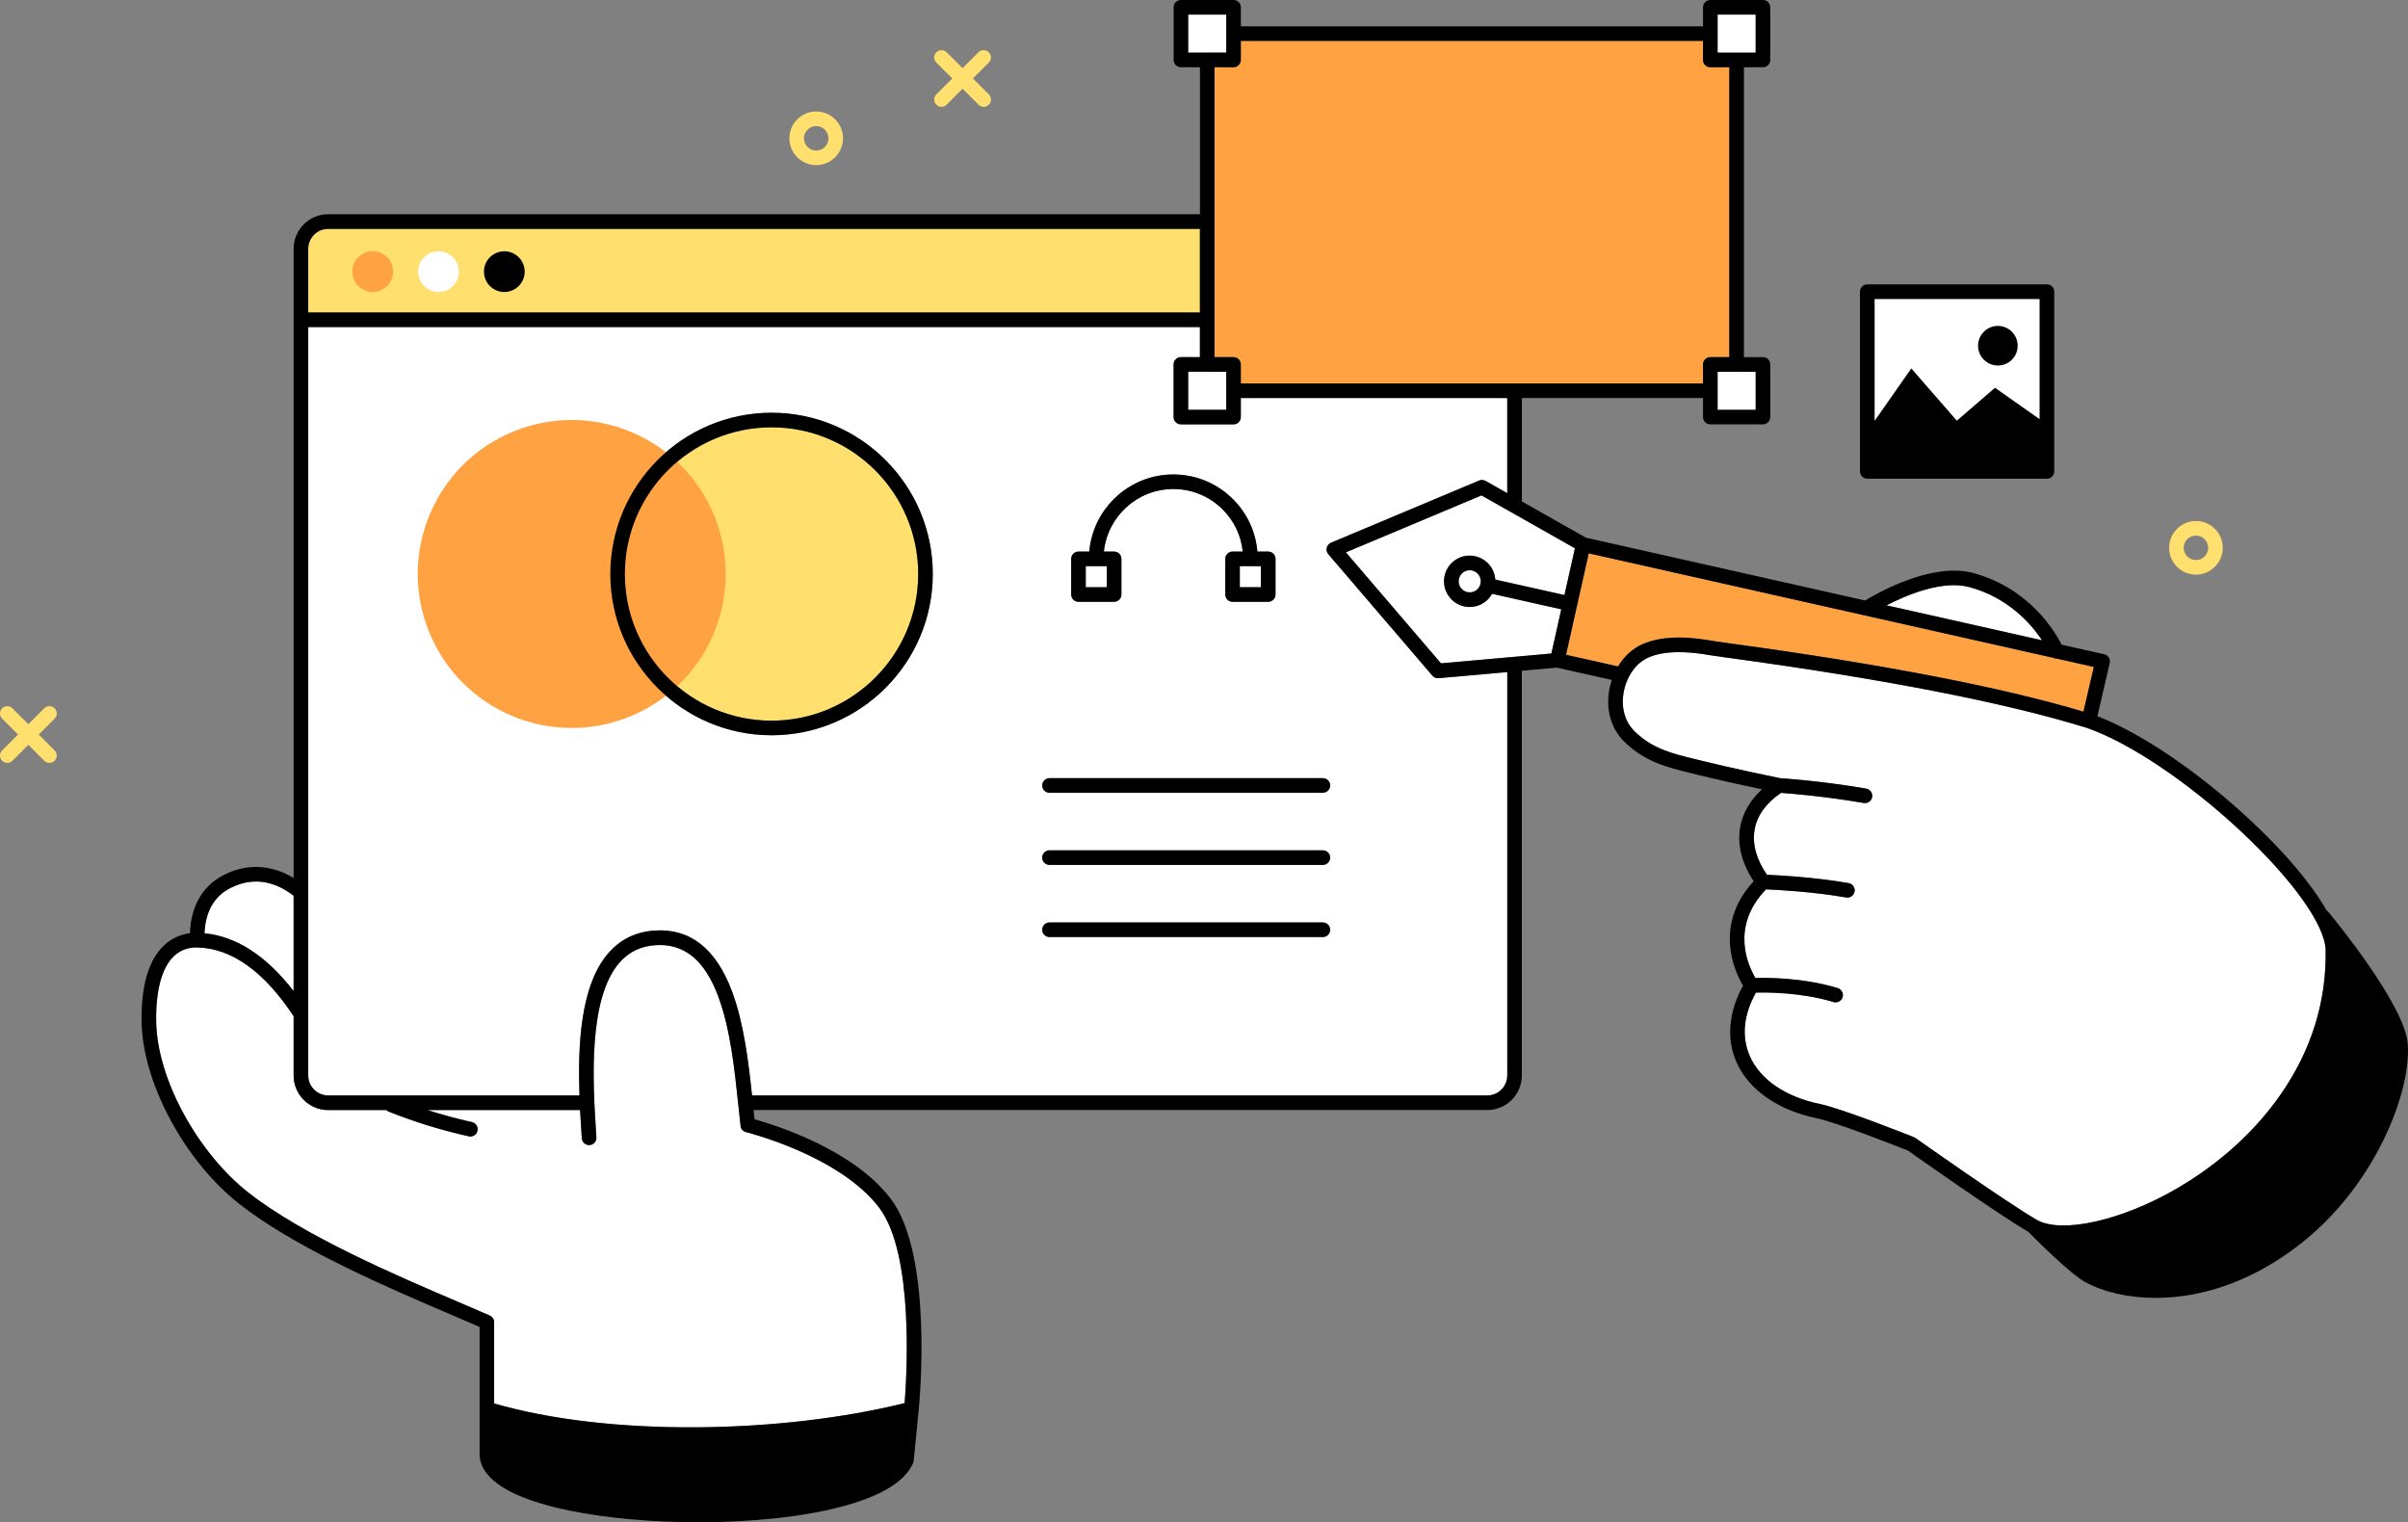
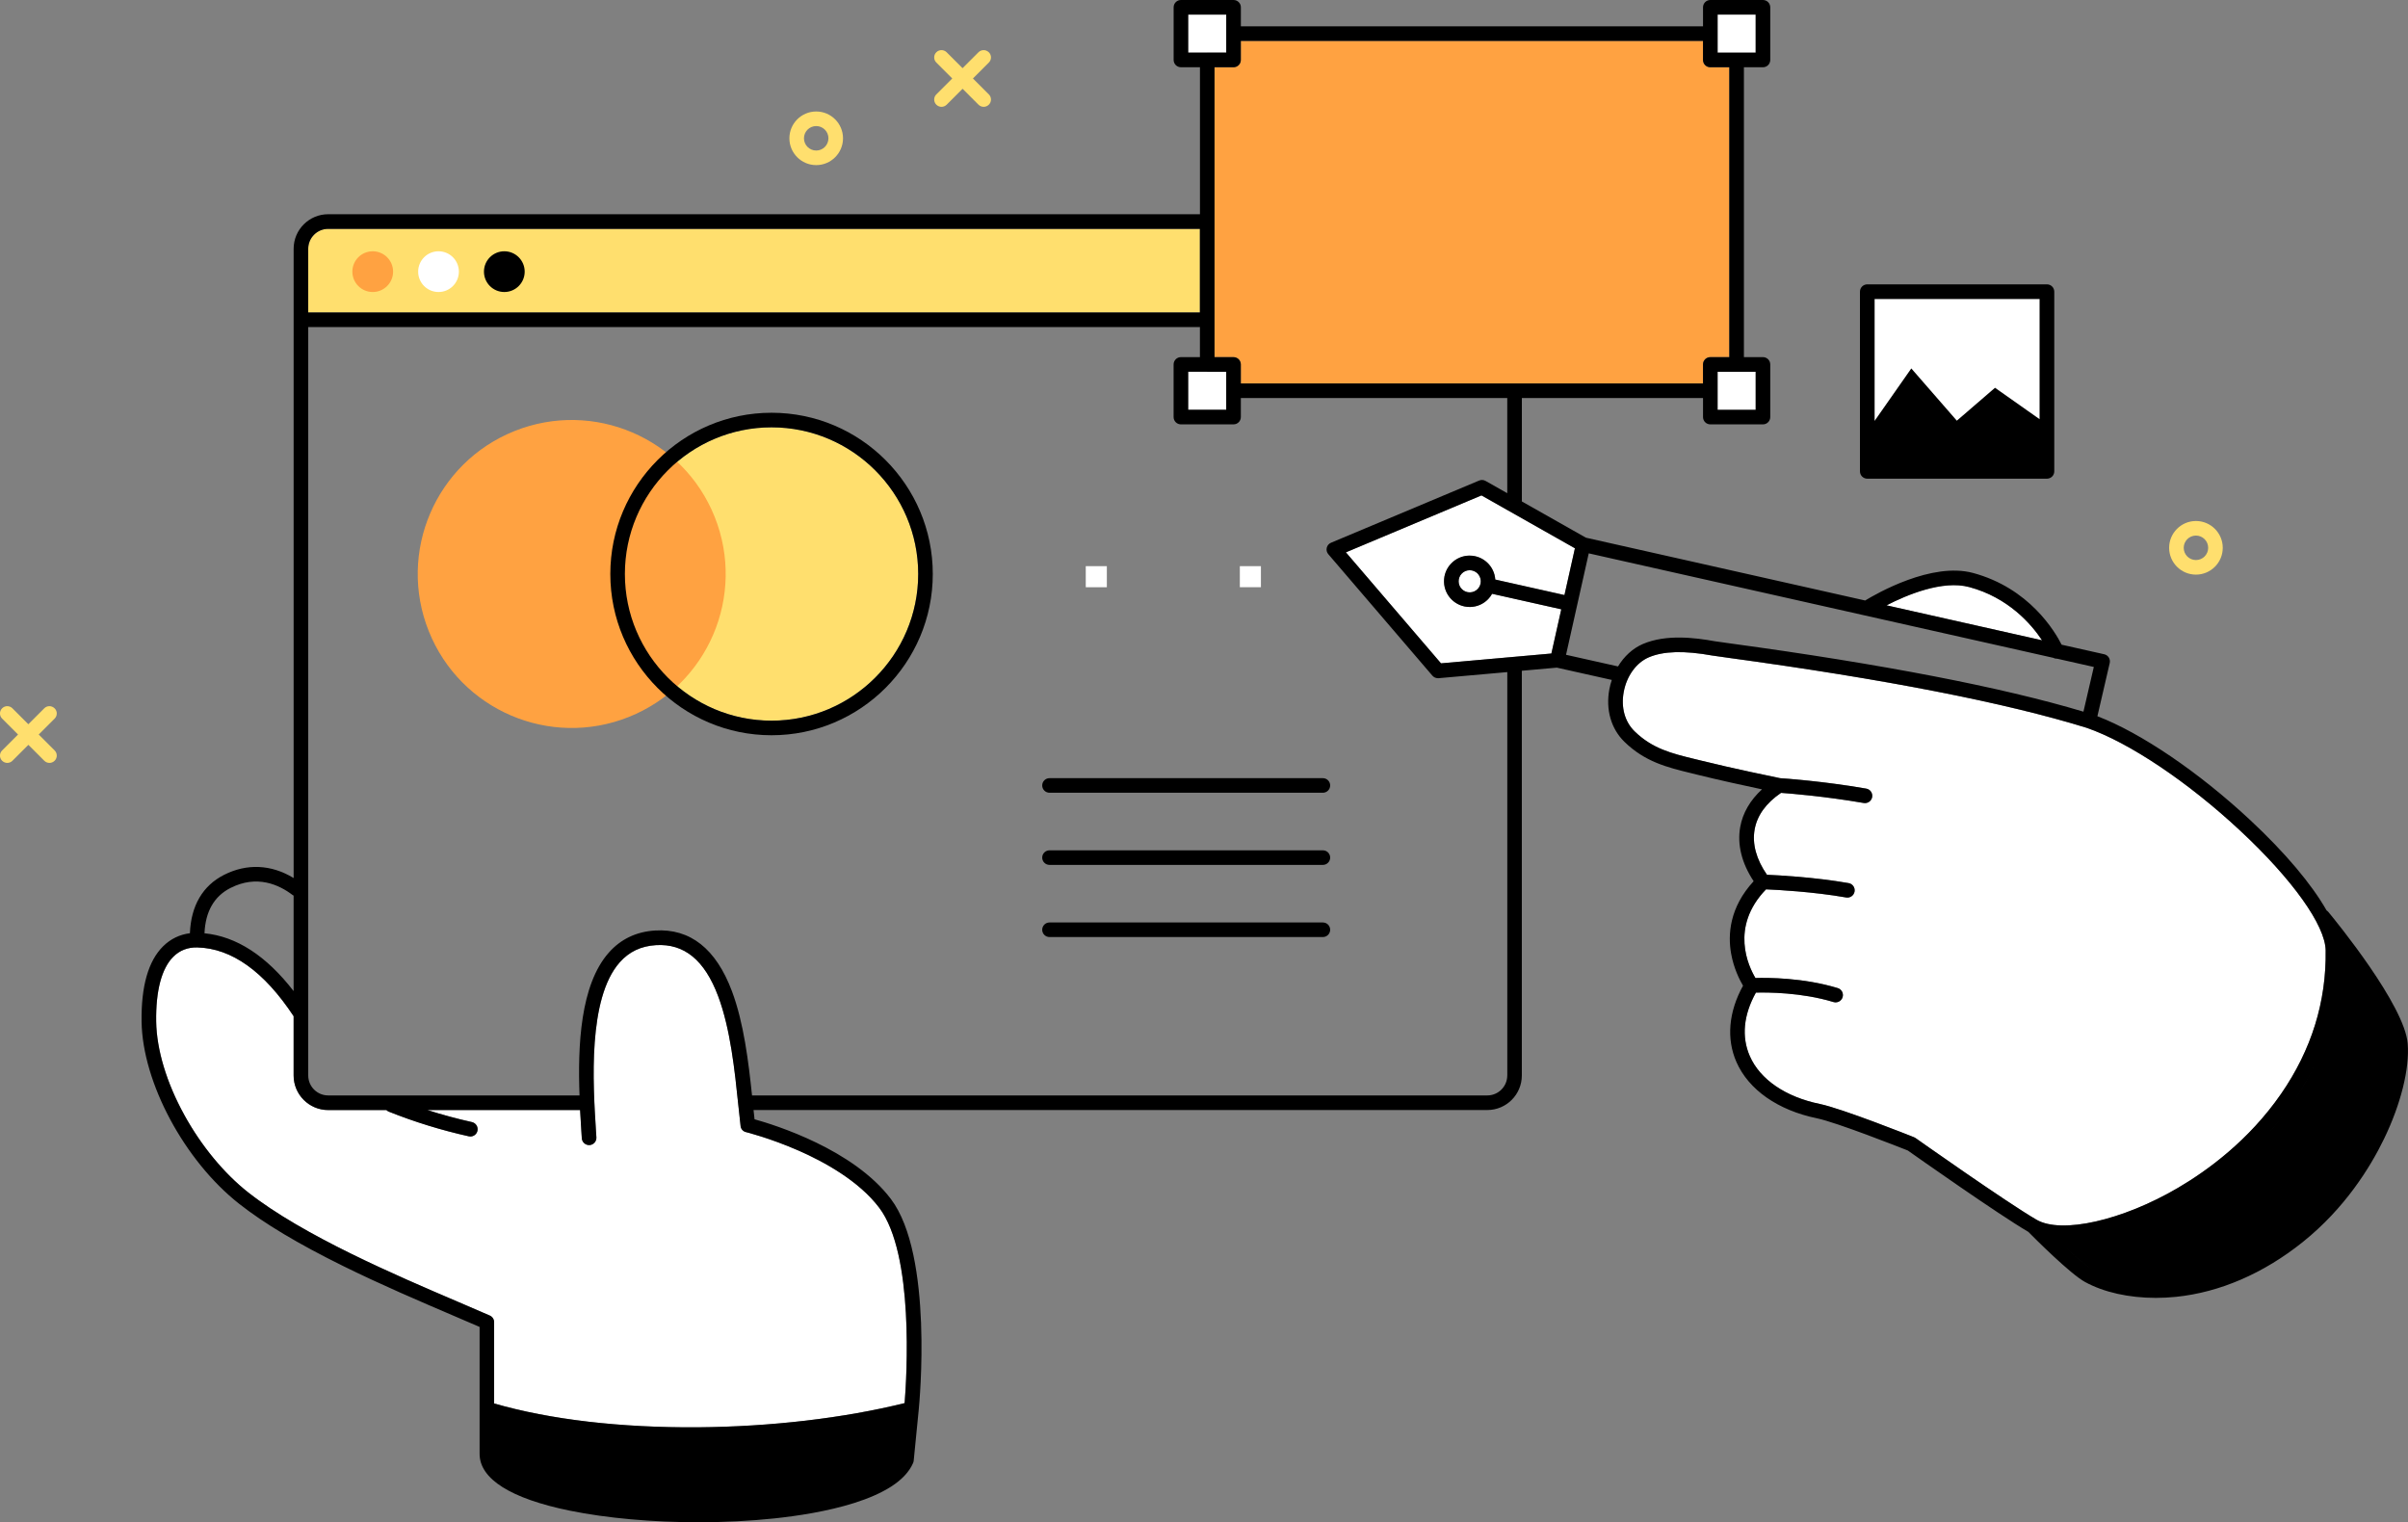
<svg xmlns="http://www.w3.org/2000/svg" id="_圖層_2" data-name="圖層 2" viewBox="0 0 773.32 488.81">
  <rect x="0" y="0" width="773.32" height="488.81" fill="#808080" stroke="none" />
  <defs>
    <style>
      .cls-1 {
        fill: #fff;
      }

      .cls-2 {
        fill: #ffdf6e;
      }

      .cls-3 {
        fill: #ffa241;
      }
    </style>
  </defs>
  <g id="Layer_1" data-name="Layer 1">
    <g>
      <rect class="cls-1" x="348.69" y="181.8" width="6.77" height="6.77" />
      <path class="cls-1" d="M471.92,183.1c-.95.02-1.84.41-2.49,1.09-.66.69-1.01,1.59-.99,2.54.02.95.41,1.84,1.09,2.49.69.66,1.58,1.01,2.54.99.95-.02,1.84-.41,2.49-1.09.66-.69,1.01-1.59.99-2.54-.04-1.94-1.63-3.49-3.56-3.49-.02,0-.05,0-.07,0Z" />
      <path class="cls-1" d="M432.23,177.36l30.54,35.64,35.45-3.15,3.18-14.2-22.22-4.98c-.34.61-.75,1.18-1.25,1.7-1.53,1.59-3.58,2.49-5.78,2.53-.05,0-.11,0-.17,0-4.47,0-8.15-3.59-8.24-8.08-.04-2.2.77-4.29,2.3-5.88,1.53-1.59,3.58-2.49,5.78-2.53.05,0,.11,0,.17,0,4.34,0,7.92,3.38,8.21,7.68l22.22,4.98,3.36-15.02-30.01-16.98-43.54,18.28Z" />
      <path class="cls-2" d="M385.35,73.49H105.39c-3.53,0-6.4,2.87-6.4,6.4v20.46h286.36v-26.86Z" />
      <path class="cls-1" d="M557.71,119.37s-.01,0-.02,0h-6.09v12.23h12.23v-12.23h-6.09s-.01,0-.02,0Z" />
-       <path class="cls-3" d="M519.63,213.99c1.98-3.26,4.76-5.82,8-7.21,7.43-3.18,16.73-2.03,23.08-.88.52.09,2.38.35,4.95.7,49,6.68,87.13,14.05,113.43,21.92l3.33-14.36c-3.66-.82-7.61-1.71-11.78-2.65-.05,0-.1,0-.15,0-.4,0-.78-.11-1.12-.29-51.01-11.47-134.34-30.21-149.15-33.54l-3.74,16.7s0,0,0,0c0,0,0,0,0,0l-3.55,15.86,16.7,3.74Z" />
      <path class="cls-1" d="M381.58,131.6h12.23v-6.11s0,0,0,0,0,0,0,0v-6.11h-6.09s-.01,0-.02,0-.01,0-.02,0h-6.09v12.23Z" />
      <path class="cls-1" d="M387.69,16.91s.03,0,.04,0h6.07v-6.11s0,0,0,0,0,0,0,0v-6.1h-12.23v12.23h6.07s.03,0,.04,0Z" />
      <path class="cls-1" d="M557.71,16.91s.03,0,.04,0h6.07V4.69h-12.23v12.23h6.07s.03,0,.04,0Z" />
      <path class="cls-3" d="M390.03,114.68h6.11c1.29,0,2.34,1.05,2.34,2.34v6.11h148.42v-6.11c0-1.29,1.05-2.34,2.34-2.34h6.11V21.6h-6.11c-1.29,0-2.34-1.05-2.34-2.34v-6.12h-148.42v6.12c0,1.29-1.05,2.34-2.34,2.34h-6.11v93.08Z" />
      <path class="cls-1" d="M632.43,188.52c-8.58-2.32-20.08,2.53-26.57,5.86,17.47,3.93,34.89,7.85,49.94,11.23-3.5-5.26-10.84-13.71-23.37-17.09Z" />
      <path class="cls-1" d="M555.04,211.24c-2.83-.39-4.54-.62-5.15-.73-9.02-1.63-15.69-1.44-20.4.58-4,1.72-7.08,5.97-8.04,11.11-.93,4.98.35,9.59,3.5,12.66,5.72,5.58,11.96,7.1,19.19,8.86.72.18,1.44.35,2.18.53,9.84,2.45,23.76,5.32,25.34,5.64,1.57.1,13.7.95,27.67,3.35,1.27.22,2.13,1.43,1.91,2.71-.22,1.28-1.43,2.13-2.71,1.91-12.56-2.16-23.6-3.04-26.55-3.25-4.82,3.28-7.67,7.23-8.48,11.75-.83,4.62.54,9.63,3.96,14.55,3.67.15,15.33.76,26.23,2.68,1.27.22,2.13,1.44,1.9,2.71-.22,1.27-1.44,2.13-2.71,1.9-10.59-1.86-22.28-2.47-25.72-2.61-11.7,12.1-5.59,24.8-3.4,28.47,3.91-.12,15.41-.12,26.43,3.24,1.24.38,1.94,1.69,1.56,2.92-.38,1.24-1.69,1.93-2.92,1.56-10.25-3.12-21.29-3.13-24.92-3.03-3.99,7.17-4.67,14.21-1.95,20.4,3.29,7.5,11.48,13.1,22.48,15.36,7.11,1.46,29.3,10.3,30.24,10.68.17.07.33.16.48.26.29.21,29.25,20.66,38.87,26.24,8.02,4.65,27.55.25,45.43-10.24,9.38-5.5,22.74-15.2,33.09-30.16,9.76-14.12,14.59-29.63,14.33-46.1-.13-8.04-10.62-22.75-27.39-38.39-16.84-15.71-35.76-28.38-49.39-33.08-26.11-8.07-64.82-15.63-115.05-22.47Z" />
      <rect class="cls-1" x="602" y="95.99" width="53.04" height="53.04" />
      <path class="cls-1" d="M59.16,357.99c5.48,9.95,12.77,18.79,20.51,24.88,17.68,13.91,47.59,26.69,67.38,35.15,3.71,1.58,7.21,3.08,10.23,4.41.85.37,1.4,1.22,1.4,2.14v26.1c18.07,5.2,40.65,7.83,65.46,7.65,23.38-.18,46.87-2.93,66.37-7.77.68-8.5,3.11-47.82-8.15-62.72-6.55-8.67-17.76-14.8-26.01-18.41-9.07-3.97-16.67-5.86-16.74-5.88,0,0,0,0,0,0-.07-.02-.14-.04-.21-.06,0,0-.01,0-.02,0-.07-.02-.13-.05-.19-.08,0,0-.02,0-.03-.01-.06-.03-.11-.06-.17-.09-.01,0-.02-.01-.04-.02-.05-.03-.1-.07-.15-.1-.01,0-.03-.02-.04-.03-.05-.04-.09-.07-.14-.11-.01-.01-.03-.02-.04-.03-.04-.04-.09-.08-.13-.13,0-.01-.02-.02-.03-.03-.04-.05-.08-.09-.12-.14,0-.01-.02-.02-.02-.03-.04-.05-.07-.1-.1-.15,0-.01-.01-.02-.02-.03-.03-.05-.06-.1-.08-.15,0-.02-.02-.03-.02-.05-.02-.05-.04-.09-.06-.14,0-.02-.02-.05-.03-.07-.01-.04-.03-.08-.04-.13-.01-.03-.02-.07-.03-.1,0-.04-.02-.07-.02-.11,0-.04-.02-.08-.02-.13,0-.01,0-.03,0-.04-.25-2.1-.49-4.39-.74-6.82-1.12-10.84-2.52-24.33-6.45-34.83-4.35-11.61-10.89-16.98-19.99-16.43-4.81.29-8.62,2.11-11.65,5.54-10.28,11.64-8.56,39.08-7.63,53.82.05.82.1,1.61.15,2.37.08,1.29-.91,2.4-2.2,2.48-.05,0-.1,0-.14,0-1.23,0-2.26-.96-2.34-2.2-.05-.75-.09-1.54-.15-2.36-.13-2.07-.27-4.32-.4-6.69-.06,0-.12,0-.19,0h-48.82c4.66,1.49,9.43,2.79,14.27,3.86,1.26.28,2.06,1.53,1.78,2.8-.24,1.09-1.21,1.83-2.28,1.83-.17,0-.34-.02-.51-.06-8.85-1.97-17.48-4.63-25.66-7.91-.31-.12-.57-.3-.79-.52h-18.72c-6.11,0-11.09-4.97-11.09-11.09v-19.05c-9.5-14.37-19.9-21.8-30.94-22.08-3.04-.07-5.62.92-7.68,2.97-3.76,3.73-5.67,10.93-5.52,20.83.14,9.01,3.34,19.65,9.02,29.96Z" />
-       <path class="cls-1" d="M94.3,318.25v-30.65c-.11-.06-.23-.12-.33-.2-4.45-3.38-11.51-6.52-19.92-2.27-5.25,2.66-8.06,7.56-8.36,14.56,10.26,1,19.86,7.23,28.62,18.56Z" />
-       <path class="cls-1" d="M105.39,351.76h80.72c-.58-15.88.21-35.45,9.4-45.85,3.84-4.35,8.85-6.74,14.88-7.11,11.26-.7,19.57,5.86,24.66,19.46,3.84,10.25,5.35,22.87,6.46,33.5h236.13c3.53,0,6.41-2.87,6.41-6.4v-129.55l-22.07,1.96c-.07,0-.14,0-.21,0-.68,0-1.33-.3-1.78-.82l-33.42-39c-.49-.57-.67-1.34-.5-2.06.17-.73.68-1.33,1.37-1.62l47.57-19.97c.67-.28,1.43-.24,2.06.12l6.97,3.94v-30.55h-85.56v6.11c0,1.29-1.05,2.34-2.34,2.34h-16.91c-1.29,0-2.34-1.05-2.34-2.34v-16.91c0-1.29,1.05-2.34,2.34-2.34h6.11v-9.65H98.98v240.33c0,3.53,2.87,6.4,6.4,6.4ZM344,179.45c0-1.29,1.05-2.34,2.34-2.34h3.47c1.19-13.85,12.83-24.76,26.99-24.76,7.25,0,14.06,2.82,19.18,7.95,4.56,4.56,7.28,10.46,7.81,16.81h3.49c1.29,0,2.34,1.05,2.34,2.34v11.45c0,1.29-1.05,2.34-2.34,2.34h-11.45c-1.29,0-2.34-1.05-2.34-2.34v-11.45c0-1.29,1.05-2.34,2.34-2.34h3.26c-.52-5.1-2.75-9.82-6.42-13.5-4.24-4.24-9.87-6.58-15.87-6.58-11.57,0-21.12,8.81-22.29,20.08h3.28c1.29,0,2.34,1.05,2.34,2.34v11.45c0,1.29-1.05,2.34-2.34,2.34h-11.45c-1.29,0-2.34-1.05-2.34-2.34v-11.45ZM337.04,249.88h87.8c1.29,0,2.34,1.05,2.34,2.34s-1.05,2.34-2.34,2.34h-87.8c-1.29,0-2.34-1.05-2.34-2.34s1.05-2.34,2.34-2.34ZM337.04,273.05h87.8c1.29,0,2.34,1.05,2.34,2.34s-1.05,2.34-2.34,2.34h-87.8c-1.29,0-2.34-1.05-2.34-2.34s1.05-2.34,2.34-2.34ZM337.04,296.22h87.8c1.29,0,2.34,1.05,2.34,2.34s-1.05,2.34-2.34,2.34h-87.8c-1.29,0-2.34-1.05-2.34-2.34s1.05-2.34,2.34-2.34ZM247.78,132.54c28.55,0,51.78,23.23,51.78,51.78s-23.23,51.78-51.78,51.78-51.78-23.23-51.78-51.78,23.23-51.78,51.78-51.78Z" />
      <path class="cls-2" d="M247.78,231.42c25.97,0,47.1-21.13,47.1-47.1s-21.13-47.1-47.1-47.1-47.1,21.13-47.1,47.1,21.13,47.1,47.1,47.1Z" />
      <polygon class="cls-1" points="398.17 188.56 404.94 188.56 404.94 181.8 401.55 181.8 401.55 181.8 398.17 181.8 398.17 188.56" />
      <circle class="cls-3" cx="119.7" cy="87.23" r="6.54" />
      <circle class="cls-1" cx="140.83" cy="87.23" r="6.54" />
      <circle cx="161.96" cy="87.23" r="6.54" />
-       <path d="M647.97,111.02c0,3.51-2.85,6.36-6.36,6.36s-6.36-2.85-6.36-6.36,2.85-6.36,6.36-6.36,6.36,2.85,6.36,6.36Z" />
      <circle class="cls-3" cx="183.6" cy="184.32" r="49.44" transform="translate(-55.3 81.32) rotate(-21.79)" />
      <path class="cls-2" d="M262.12,35.8c-4.75,0-8.61,3.86-8.61,8.61s3.86,8.61,8.61,8.61,8.61-3.86,8.61-8.61-3.86-8.61-8.61-8.61ZM262.12,48.34c-2.16,0-3.93-1.76-3.93-3.93s1.76-3.93,3.93-3.93,3.93,1.76,3.93,3.93-1.76,3.93-3.93,3.93Z" />
      <path class="cls-2" d="M705.22,167.3c-4.75,0-8.61,3.86-8.61,8.61s3.86,8.61,8.61,8.61,8.61-3.86,8.61-8.61-3.86-8.61-8.61-8.61ZM705.22,179.84c-2.17,0-3.93-1.76-3.93-3.93s1.76-3.93,3.93-3.93,3.93,1.76,3.93,3.93-1.76,3.93-3.93,3.93Z" />
      <path class="cls-2" d="M317.54,16.78c-.91-.91-2.4-.91-3.31,0l-5.11,5.11-5.11-5.11c-.91-.91-2.4-.91-3.31,0-.92.91-.92,2.4,0,3.31l5.11,5.11-5.11,5.11c-.92.91-.92,2.4,0,3.31.46.46,1.06.69,1.66.69s1.2-.23,1.66-.69l5.11-5.11,5.11,5.11c.46.46,1.06.69,1.66.69s1.2-.23,1.66-.69c.92-.91.92-2.4,0-3.31l-5.11-5.11,5.11-5.11c.92-.91.92-2.4,0-3.31Z" />
      <path class="cls-2" d="M17.52,227.45c-.91-.92-2.4-.92-3.31,0l-5.11,5.11-5.11-5.11c-.91-.92-2.4-.92-3.31,0-.92.91-.92,2.4,0,3.31l5.11,5.11-5.11,5.11c-.92.91-.92,2.4,0,3.31.46.46,1.06.69,1.66.69s1.2-.23,1.66-.69l5.11-5.11,5.11,5.11c.46.46,1.06.69,1.66.69s1.2-.23,1.66-.69c.92-.91.92-2.4,0-3.31l-5.11-5.11,5.11-5.11c.92-.91.92-2.4,0-3.31Z" />
      <path d="M247.78,132.54c-28.55,0-51.78,23.23-51.78,51.78s23.23,51.78,51.78,51.78,51.78-23.23,51.78-51.78-23.23-51.78-51.78-51.78ZM247.78,231.42c-25.97,0-47.1-21.13-47.1-47.1s21.13-47.1,47.1-47.1,47.1,21.13,47.1,47.1-21.13,47.1-47.1,47.1Z" />
-       <path d="M346.35,193.25h11.45c1.29,0,2.34-1.05,2.34-2.34v-11.45c0-1.29-1.05-2.34-2.34-2.34h-3.28c1.17-11.26,10.72-20.08,22.29-20.08,6,0,11.63,2.34,15.87,6.58,3.67,3.68,5.9,8.4,6.42,13.5h-3.26c-1.29,0-2.34,1.05-2.34,2.34v11.45c0,1.29,1.05,2.34,2.34,2.34h11.45c1.29,0,2.34-1.05,2.34-2.34v-11.45c0-1.29-1.05-2.34-2.34-2.34h-3.49c-.53-6.35-3.25-12.25-7.81-16.81-5.12-5.13-11.93-7.95-19.18-7.95-14.15,0-25.8,10.91-26.99,24.76h-3.47c-1.29,0-2.34,1.05-2.34,2.34v11.45c0,1.29,1.05,2.34,2.34,2.34ZM401.55,181.8h3.38v6.77h-6.77v-6.77h3.38ZM348.69,181.8h6.77v6.77h-6.77v-6.77Z" />
      <path d="M657.38,91.31h-57.72c-1.29,0-2.34,1.05-2.34,2.34v57.72c0,1.29,1.05,2.34,2.34,2.34h57.72c1.29,0,2.34-1.05,2.34-2.34v-57.72c0-1.29-1.05-2.34-2.34-2.34ZM655.04,95.99v38.64c-4.59-3.25-14.35-10.11-14.35-10.11l-12.26,10.57-14.62-16.78-11.8,16.86v-39.17h53.04Z" />
      <path d="M773.23,335.17c-.97-12.38-23-39.32-25.51-42.35-.16-.19-.35-.34-.55-.47-4.76-8.37-13.21-18.46-24.5-28.99-16.51-15.4-35.09-28-49.1-33.37l3.96-17.08c.14-.61.03-1.25-.3-1.78-.33-.53-.86-.9-1.47-1.04-4.18-.94-8.77-1.97-13.68-3.07-2.15-4.27-10.38-18.16-28.43-23.03-13.28-3.59-31,6.61-34.66,8.84-43.56-9.8-85.53-19.24-89.68-20.17l-20.57-11.64v-33.2h58.18v6.11c0,1.29,1.05,2.34,2.34,2.34h16.91c1.29,0,2.34-1.05,2.34-2.34v-16.91c0-1.29-1.05-2.34-2.34-2.34h-6.12V21.6h6.12c1.29,0,2.34-1.05,2.34-2.34V2.34c0-1.29-1.05-2.34-2.34-2.34h-16.91c-1.29,0-2.34,1.05-2.34,2.34v6.11h-148.42V2.34c0-1.29-1.05-2.34-2.34-2.34h-16.91c-1.29,0-2.34,1.05-2.34,2.34v16.91c0,1.29,1.05,2.34,2.34,2.34h6.11v47.2H105.39c-6.11,0-11.09,4.97-11.09,11.09v202.07c-7.15-4.36-15-4.75-22.37-1.01-6.84,3.47-10.6,9.92-10.94,18.73-3.29.42-6.23,1.84-8.61,4.2-4.76,4.71-7.08,12.86-6.91,24.23.29,19.51,13.76,44.63,31.32,58.45,8.05,6.34,18.99,12.88,33.43,20,12.24,6.04,24.87,11.43,35.01,15.77,3.14,1.34,6.12,2.62,8.79,3.78v40.76c0,8.06,10.02,14.37,28.97,18.24,11.98,2.44,26.6,3.72,41.27,3.72,8.26,0,16.54-.4,24.38-1.23,14.47-1.52,39.51-5.86,44.61-17.83.09-.22.15-.45.18-.69l1.62-16.42h0c.21-2.08,4.75-49.52-8.94-67.63-12.04-15.94-37.17-23.76-43.79-25.6-.11-.95-.21-1.95-.32-2.97h235.64c6.12,0,11.09-4.97,11.09-11.09v-129.97l11.24-1,17.65,3.95c-.32.97-.59,1.97-.78,2.99-1.22,6.54.55,12.69,4.83,16.87,6.64,6.47,13.78,8.21,21.35,10.06.71.17,1.43.35,2.15.53,6.74,1.68,15.35,3.55,20.69,4.68-3.79,3.47-6.18,7.57-6.99,12.06-1.02,5.67.48,11.66,4.31,17.44-7.82,8.48-8.3,17.23-7.24,23.22.84,4.75,2.73,8.46,3.83,10.33-4.63,8.39-5.4,17.04-2.12,24.51,3.91,8.91,13.32,15.49,25.83,18.07,6.32,1.3,26.67,9.34,29.2,10.34,2.93,2.07,29.04,20.47,38.72,26.14,2.1,2.13,13.42,13.46,18.19,16.08,6.08,3.33,14.13,5.11,22.73,5.11,2.14,0,4.31-.11,6.49-.33,14.07-1.44,28.15-7.53,40.73-17.61,13.57-10.88,21.68-24.02,26.09-33.13,5.39-11.12,8.23-22.53,7.6-30.52ZM751.55,305.33h0c.09,6.52-.58,12.89-1.98,19.1,1.41-6.21,2.07-12.58,1.98-19.1ZM660.7,398.12c.7.04,1.41.07,2.15.07-.74,0-1.45-.03-2.15-.07h0ZM701.82,385.48c-4.37,2.56-8.77,4.76-13.08,6.58,4.32-1.82,8.72-4.02,13.08-6.58,3.67-2.15,7.93-4.92,12.38-8.37-4.46,3.45-8.71,6.22-12.38,8.37ZM727.8,364.67c2.98-3.24,5.89-6.81,8.6-10.73,3.86-5.58,6.99-11.36,9.38-17.33-2.39,5.97-5.52,11.76-9.38,17.33-2.71,3.92-5.61,7.49-8.6,10.73ZM632.43,188.52c12.53,3.38,19.87,11.83,23.37,17.09-15.04-3.38-32.46-7.3-49.94-11.23,6.48-3.34,17.99-8.18,26.57-5.86ZM563.83,119.37v12.23h-12.23v-12.23h6.09s.01,0,.02,0c0,0,.01,0,.02,0h6.09ZM551.6,4.69h12.23v12.23h-6.07s-.03,0-.04,0-.03,0-.04,0h-6.07V4.69ZM398.49,19.26v-6.12h148.42v6.12c0,1.29,1.05,2.34,2.34,2.34h6.11v93.08h-6.11c-1.29,0-2.34,1.05-2.34,2.34v6.11h-148.42v-6.11c0-1.29-1.05-2.34-2.34-2.34h-6.11V21.6h6.11c1.29,0,2.34-1.05,2.34-2.34ZM381.58,16.91V4.69h12.23v6.1s0,0,0,0,0,0,0,0v6.11h-6.07s-.03,0-.04,0-.03,0-.04,0h-6.07ZM387.67,119.37s.01,0,.02,0c0,0,.01,0,.02,0h6.09v6.11s0,0,0,0,0,0,0,0v6.11h-12.23v-12.23h6.09ZM98.98,79.89c0-3.53,2.87-6.4,6.4-6.4h279.96v26.86H98.98v-20.46ZM74.04,285.13c8.41-4.26,15.47-1.12,19.92,2.27.11.08.22.14.33.2v30.65c-8.76-11.33-18.36-17.56-28.62-18.56.3-7,3.11-11.9,8.36-14.56ZM256.36,369.43c8.25,3.61,19.46,9.74,26.01,18.41,11.26,14.9,8.83,54.22,8.15,62.72-19.5,4.83-42.99,7.59-66.37,7.77-24.81.18-47.39-2.45-65.46-7.65v-26.1c0-.93-.55-1.77-1.4-2.14-3.02-1.33-6.52-2.83-10.23-4.41-19.79-8.46-49.7-21.24-67.38-35.15-7.74-6.09-15.03-14.93-20.51-24.88-5.68-10.3-8.88-20.94-9.02-29.96-.15-9.9,1.76-17.11,5.52-20.83,2.06-2.04,4.64-3.04,7.68-2.97,11.04.27,21.45,7.7,30.94,22.08v19.05c0,6.11,4.97,11.09,11.09,11.09h18.71c.22.22.48.4.79.52,8.18,3.28,16.82,5.94,25.66,7.91.17.04.34.06.51.06,1.07,0,2.04-.74,2.28-1.83.28-1.26-.52-2.51-1.78-2.8-4.84-1.08-9.6-2.37-14.27-3.86h48.82c.06,0,.13,0,.19,0,.12,2.37.27,4.62.4,6.69.05.82.1,1.61.15,2.36.08,1.24,1.11,2.2,2.34,2.2.05,0,.1,0,.14,0,1.29-.08,2.28-1.19,2.2-2.48-.05-.76-.1-1.55-.15-2.37-.93-14.74-2.65-42.19,7.63-53.82,3.03-3.43,6.84-5.24,11.65-5.54,9.1-.55,15.64,4.82,19.99,16.43,3.93,10.5,5.33,23.99,6.45,34.83.25,2.42.49,4.72.74,6.82,0,.01,0,.03,0,.04,0,.04.01.09.02.13,0,.04.01.07.02.11,0,.03.02.07.03.1.01.04.02.08.04.13,0,.02.02.05.03.07.02.05.04.1.06.14,0,.02.02.03.02.05.03.05.05.1.08.15,0,.01.01.02.02.03.03.05.07.1.1.15,0,.01.02.02.02.03.04.05.08.1.12.14.01.01.02.02.03.03.04.04.08.09.13.13.01.01.02.02.04.03.04.04.09.08.14.11.01,0,.03.02.04.03.05.04.1.07.15.1.01,0,.02.01.04.02.06.03.11.06.17.09,0,0,.02,0,.03.01.06.03.13.06.19.08,0,0,.01,0,.02,0,.07.02.14.04.21.06,0,0,0,0,0,0,.08.02,7.67,1.91,16.74,5.88ZM484.05,345.36c0,3.53-2.88,6.4-6.41,6.4h-236.13c-1.11-10.63-2.62-23.25-6.46-33.5-5.1-13.6-13.4-20.16-24.66-19.46-6.03.37-11.04,2.76-14.88,7.11-9.19,10.4-9.98,29.97-9.4,45.85h-80.72c-3.53,0-6.4-2.87-6.4-6.4V105.03h286.36v9.65h-6.11c-1.29,0-2.34,1.05-2.34,2.34v16.91c0,1.29,1.05,2.34,2.34,2.34h16.91c1.29,0,2.34-1.05,2.34-2.34v-6.11h85.56v30.55l-6.97-3.94c-.63-.36-1.39-.4-2.06-.12l-47.57,19.97c-.69.29-1.2.89-1.37,1.62-.17.73.01,1.5.5,2.06l33.42,39c.45.52,1.1.82,1.78.82.07,0,.14,0,.21,0l22.07-1.96v129.55ZM471.99,178.42c-.06,0-.11,0-.17,0-2.2.04-4.25.94-5.78,2.53-1.53,1.59-2.34,3.67-2.3,5.88.09,4.49,3.77,8.08,8.24,8.08.06,0,.11,0,.17,0,2.2-.04,4.25-.94,5.78-2.53.5-.52.91-1.09,1.25-1.7l22.22,4.98-3.18,14.2-35.45,3.15-30.54-35.64,43.54-18.28,30.01,16.98-3.36,15.02-22.22-4.98c-.29-4.3-3.88-7.68-8.21-7.68ZM475.55,186.59c.02.95-.33,1.85-.99,2.54-.66.69-1.54,1.07-2.49,1.09-.95.02-1.85-.33-2.54-.99-.69-.66-1.07-1.54-1.09-2.49-.02-.95.33-1.85.99-2.54.66-.69,1.54-1.07,2.49-1.09.02,0,.05,0,.07,0,1.93,0,3.52,1.55,3.56,3.49ZM502.93,210.25l3.55-15.86s0,0,0,0c0,0,0,0,0,0l3.74-16.7c14.81,3.33,98.14,22.08,149.15,33.54.34.19.73.29,1.12.29.05,0,.1,0,.15,0,4.17.94,8.12,1.82,11.78,2.65l-3.33,14.36c-26.29-7.87-64.43-15.24-113.43-21.92-2.58-.35-4.44-.6-4.96-.7-6.35-1.15-15.65-2.3-23.08.88-3.25,1.39-6.03,3.96-8,7.21l-16.7-3.74ZM615.16,365.44c-.15-.11-.31-.19-.48-.26-.94-.38-23.13-9.21-30.25-10.68-11-2.26-19.2-7.86-22.48-15.36-2.72-6.2-2.04-13.23,1.95-20.4,3.64-.1,14.67-.09,24.92,3.03,1.24.37,2.55-.32,2.92-1.56.38-1.24-.32-2.55-1.56-2.92-11.02-3.36-22.51-3.36-26.43-3.24-2.19-3.66-8.3-16.36,3.4-28.47,3.44.15,15.12.75,25.72,2.61,1.27.22,2.49-.63,2.71-1.9.22-1.27-.63-2.49-1.9-2.71-10.9-1.91-22.56-2.52-26.23-2.68-3.42-4.92-4.79-9.93-3.96-14.55.81-4.52,3.66-8.47,8.48-11.75,2.96.21,13.99,1.09,26.55,3.25,1.28.22,2.49-.64,2.71-1.91.22-1.28-.64-2.49-1.91-2.71-13.97-2.41-26.1-3.25-27.67-3.35-1.59-.32-15.5-3.19-25.34-5.64-.73-.18-1.46-.36-2.17-.53-7.22-1.76-13.46-3.28-19.19-8.86-3.15-3.07-4.42-7.68-3.5-12.66.95-5.14,4.03-9.39,8.04-11.11,4.71-2.02,11.38-2.21,20.4-.58.62.11,2.33.34,5.15.73,50.23,6.84,88.94,14.4,115.05,22.47,13.63,4.7,32.55,17.37,49.39,33.08,16.77,15.64,27.26,30.35,27.39,38.39.26,16.47-4.56,31.98-14.33,46.1-10.35,14.96-23.7,24.66-33.09,30.16-17.88,10.49-37.41,14.89-45.43,10.24-9.62-5.58-38.58-26.03-38.87-26.24ZM671.84,407.54c-2.01-1.1-5.88-4.49-9.57-7.94,3.7,3.45,7.57,6.84,9.57,7.94,4.44,2.43,12.02,4.67,21.5,4.54-9.48.13-17.06-2.11-21.5-4.54Z" />
      <path d="M424.84,249.88h-87.8c-1.29,0-2.34,1.05-2.34,2.34s1.05,2.34,2.34,2.34h87.8c1.29,0,2.34-1.05,2.34-2.34s-1.05-2.34-2.34-2.34Z" />
      <path d="M424.84,273.05h-87.8c-1.29,0-2.34,1.05-2.34,2.34s1.05,2.34,2.34,2.34h87.8c1.29,0,2.34-1.05,2.34-2.34s-1.05-2.34-2.34-2.34Z" />
      <path d="M424.84,296.22h-87.8c-1.29,0-2.34,1.05-2.34,2.34s1.05,2.34,2.34,2.34h87.8c1.29,0,2.34-1.05,2.34-2.34s-1.05-2.34-2.34-2.34Z" />
    </g>
  </g>
</svg>